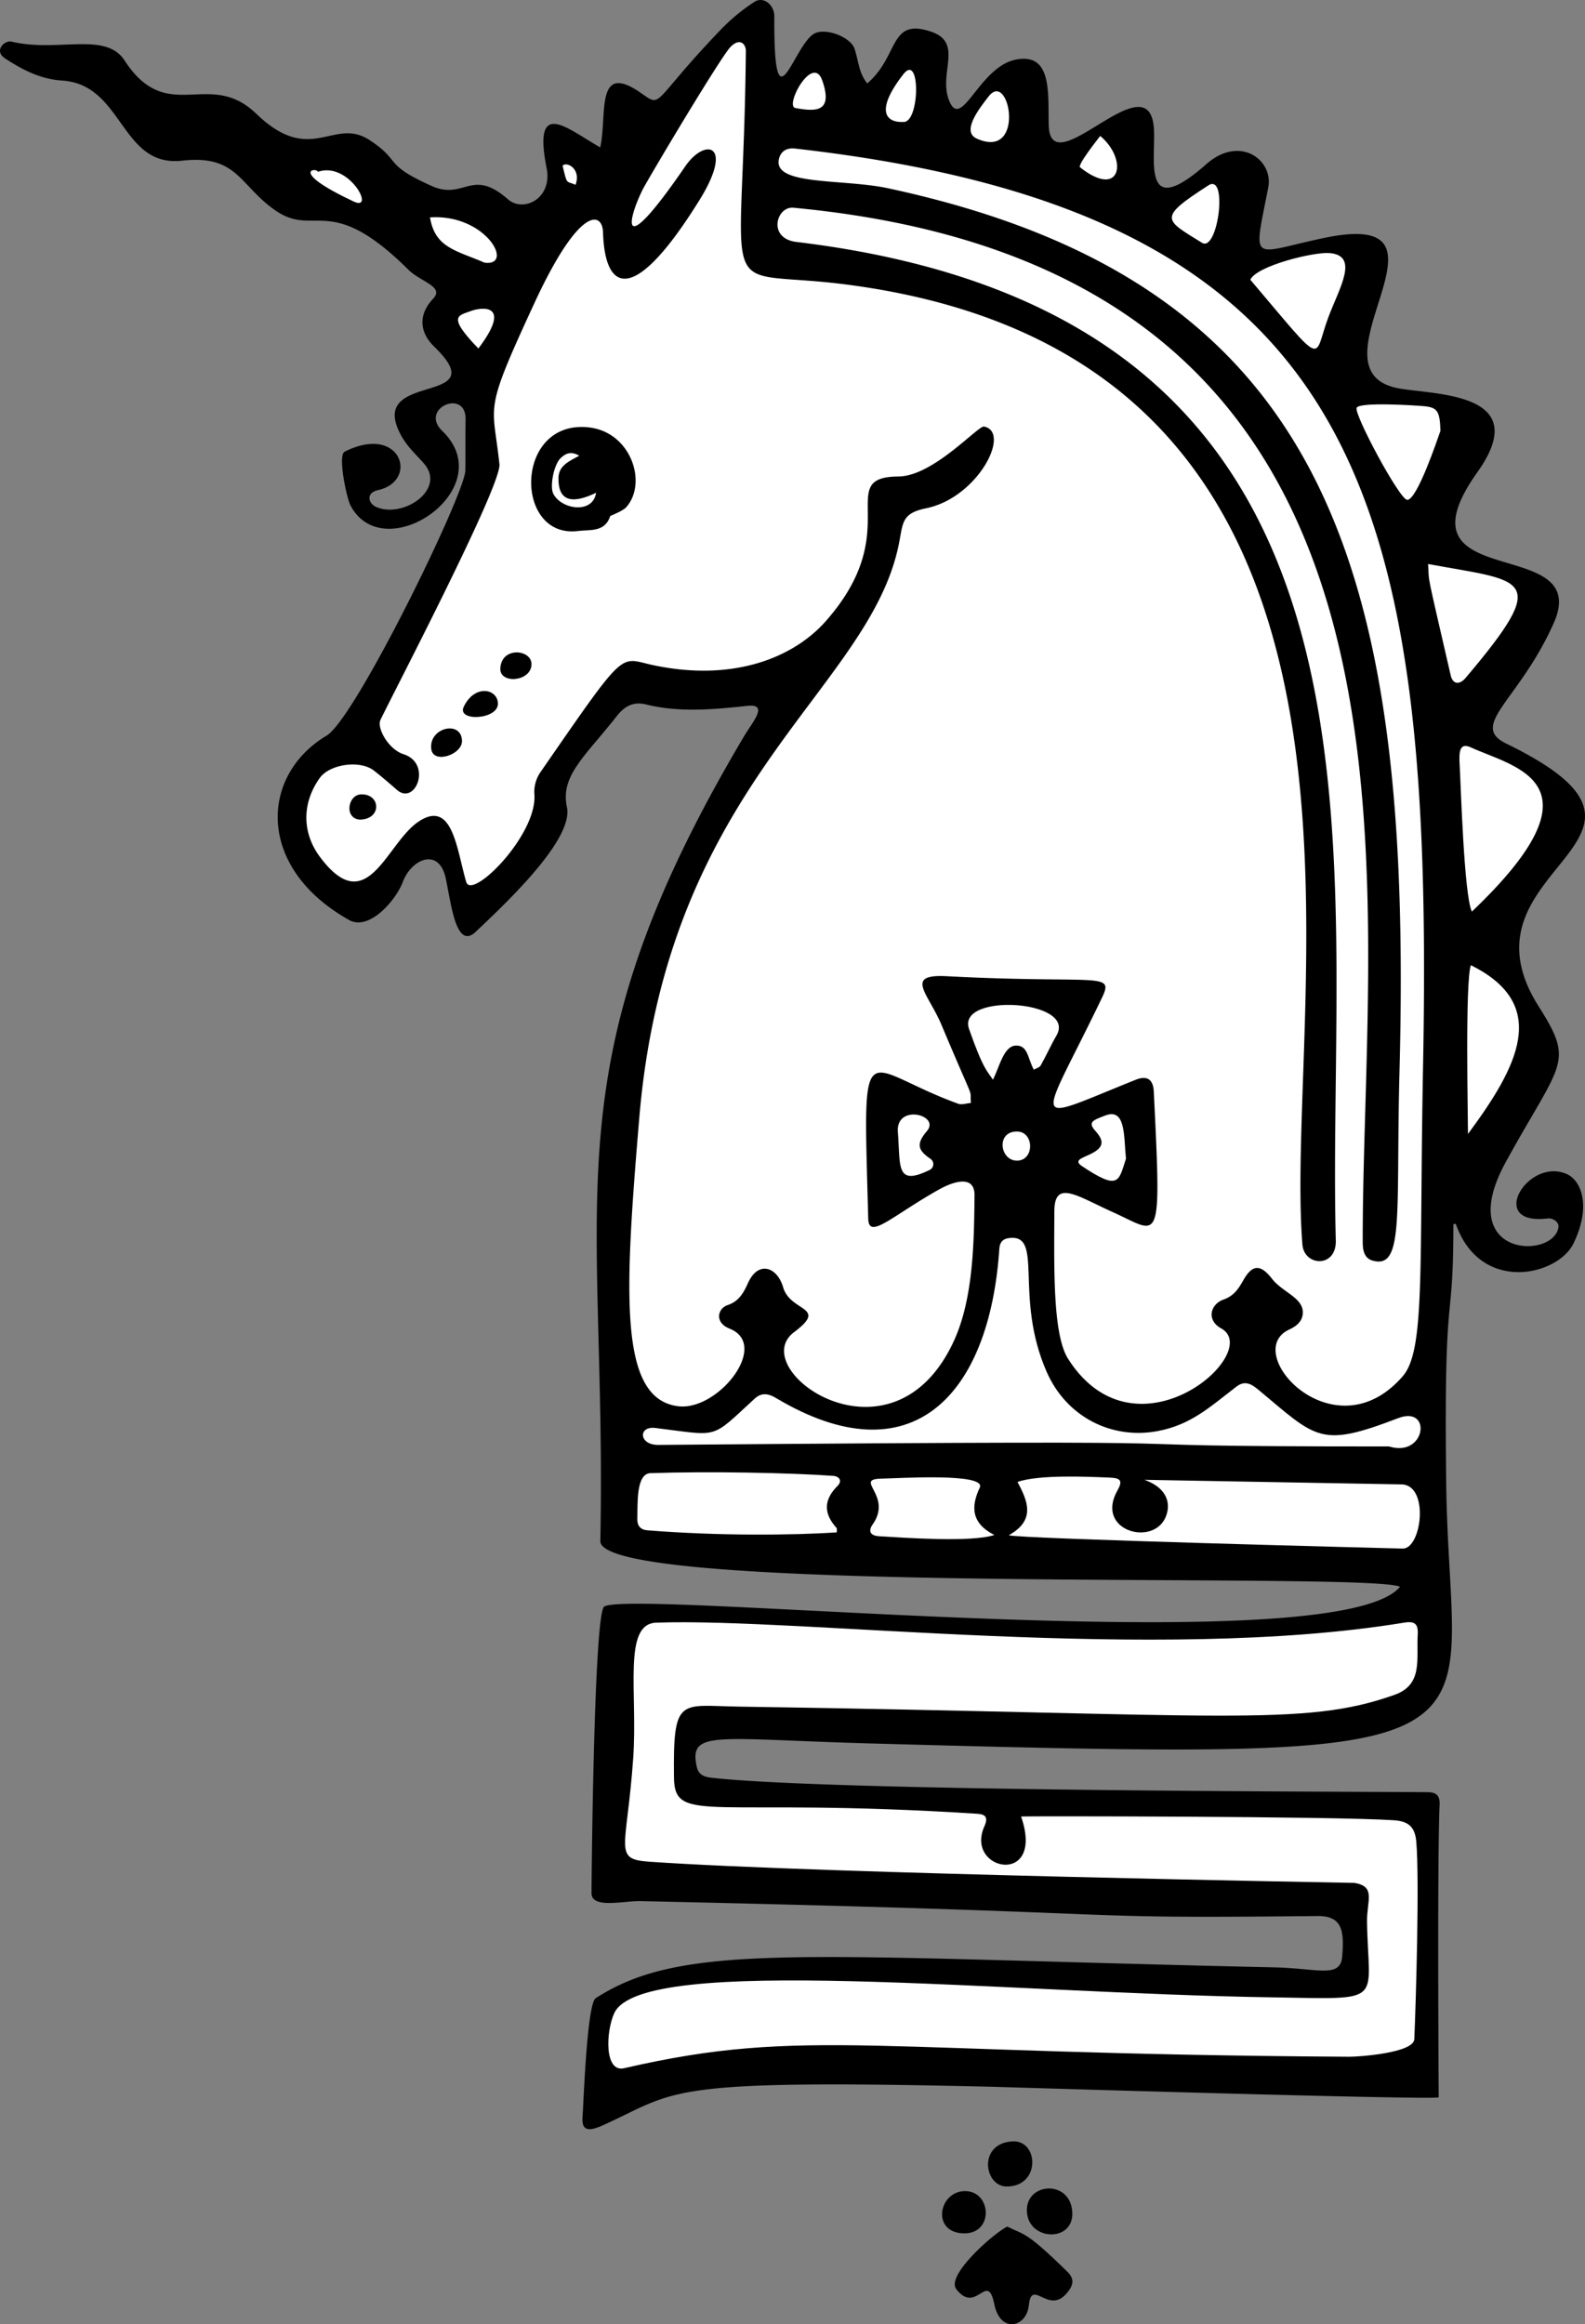
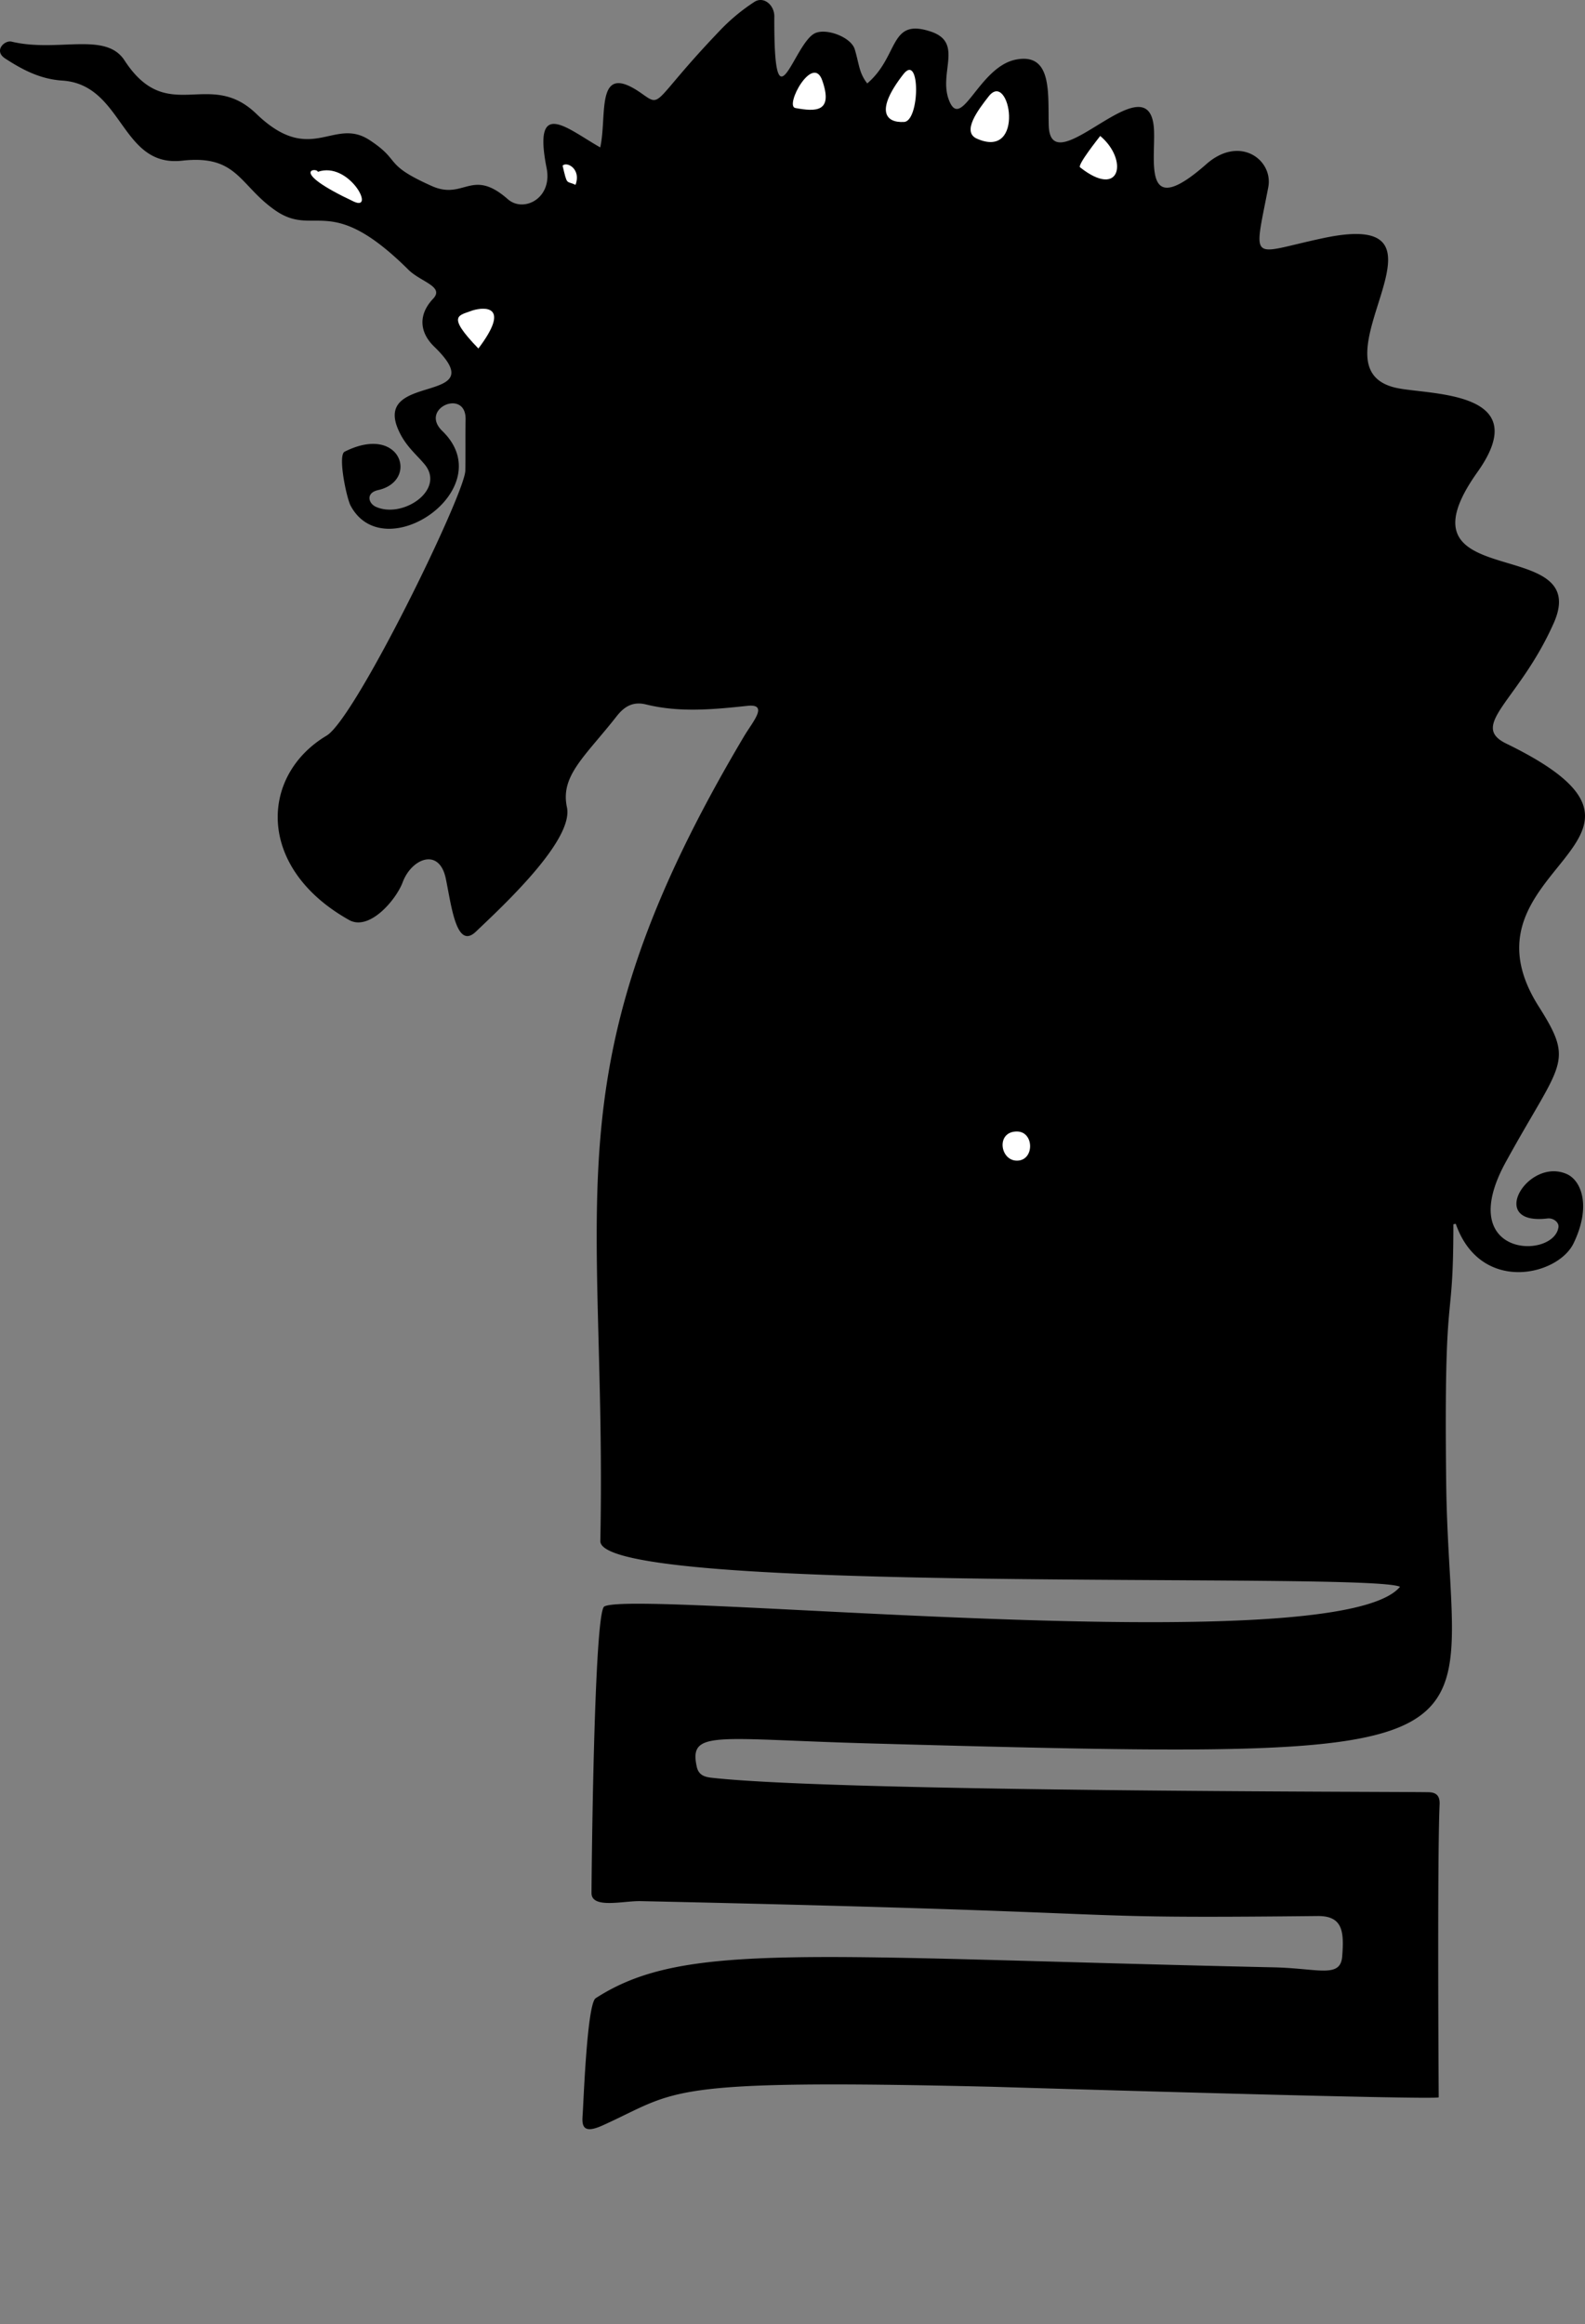
<svg xmlns="http://www.w3.org/2000/svg" width="852.58" height="1249.997" viewBox="0 0 852.58 1249.997">
  <rect x="0" y="0" width="852.58" height="1249.997" fill="#808080" stroke="none" />
  <defs>
    <style>.cls-1{fill:#fff;}</style>
  </defs>
  <title>Saybrook-RH-Macy-and-Co</title>
  <g id="Saybrook_R.H._Macy_and_Co._1935">
    <path d="M781.78 658.424c0 59.91-5.185 26.518-3.863 139.249 1.707 145.589 50.382 149.909-309.208 139.994-83.732-2.31-98.268-7.536-93.929 12.466 1.01 4.654 4.356 5.567 8.083 5.984 68.23 7.624 368.054 7.4 385.556 7.766 4.037.084 6.168 1.787 5.954 6.559-1.318 29.314-.482 157.533-.482 157.533-.993 1.613-238.308-5.632-240.201-5.677-179.184-4.243-168.153 2.135-209.685 20.849-10.643 4.795-11.035-.067-10.596-5.704.455-5.837 2.32-59.732 7.01-62.769 47.735-30.906 113-22.183 364.818-16.604 23.796.527 35.806 6.061 36.742-5.899 1.029-13.148.446-21.845-13.247-21.699-149.425 1.59-72.947-1.703-364.172-8.017-9.238-.2-26.396 4.328-26.382-4.375.011-6.352 1.277-151.097 6.876-154.095 17.507-9.374 394.028 30.648 428.012-10.593-17.507-8.298-430.733 4.921-430.143-24.618 3.72-186.108-28.96-253.876 77.368-432.887 4.54-7.643 13.398-17.509 1.771-16.272-18.234 1.94-36.464 3.719-54.567-.751-6.975-1.723-11.638 1.055-15.733 6.274-17.087 21.778-30.454 32.022-26.81 49 3.85 17.937-35.69 54.221-48.949 66.901-10.592 10.129-13.191-14.166-16.217-28.568-3.534-16.824-18.389-10.778-23.175 1.993-3.606 9.622-17.994 26.392-28.809 20.336-50.059-28.032-48.05-77.736-12.137-99.151 15.538-9.265 74.414-130.061 74.636-142.532.165-9.191-.011-18.388.143-27.579.281-16.78-25.111-5.924-12.522 6.252 31.991 30.941-31.308 74.232-49.363 40.087-2.131-4.03-6.989-27.031-3.169-28.953 30.352-15.269 40.117 15.712 18.002 20.654-6.731 1.504-5.278 7.147-1.199 8.993 14.44 6.535 37.619-9.135 26.181-22.874-4.652-5.587-10.76-10.23-14.503-19.474-12.122-29.934 52.052-12.449 19.742-43.739-8.245-7.984-8.522-17.477-.65-25.798 6.25-6.606-6.624-9.027-13.246-15.597-42.557-42.222-50.152-16.977-71.71-31.997-19.351-13.482-20.217-30.024-50.052-26.674-33.21 3.729-31.496-40.971-64.474-43.084-11.739-.752-21.407-5.796-30.764-11.92-6.23-4.078-.315-9.945 3.534-9.018 24.651 5.937 50.493-5.614 60.7 10.055 23.212 35.634 45.343 4.066 70.925 28.747 29.473 28.434 41.448 1.404 60.91 14.144 17.501 11.457 6.853 12.795 33.434 24.69 17.501 7.833 21.403-10.033 40.956 7.112 8.458 7.416 24.089-.418 20.859-16.687-7.649-38.531 11.331-21.042 28.834-11.181 3.916-17.518-3.025-46.812 22.216-29.04 11.307 7.961 5.183 4.866 41.773-33.401a102.972 102.972 0 0 1 18.981-15.846c4.977-3.155 10.711 1.717 10.676 7.854-.362 63.957 10.398 14.092 22.025 8.963 6.207-2.738 19.275 2.215 21.235 8.703 2.412 7.982 2.26 12.706 6.726 18.363 17.334-14.841 11.594-35.439 34.231-27.87 17.734 5.93 3.978 22.152 9.74 36.916 6.676 17.104 16.058-18.055 36.048-21.877 19.597-3.747 17.147 18.135 17.601 35.311.881 33.398 55.487-37.772 56.661 3.421.499 17.503-5.673 47.297 28.12 17.506 18.035-15.898 36.146-2.202 33.306 12.477-8.12 41.962-10.009 35.666 29.875 27.249 79.449-16.768-9.747 69.461 38.739 80.546 17.506 4.003 75.449 1 43.905 45.35-47.223 66.395 62.631 32.651 41.009 81.269-18.509 41.618-45.843 54.849-25.527 64.734 108.095 52.598-30.562 65.67 17.484 141.403 19.527 30.78 12.072 29.435-17.663 83.538-28.382 51.64 25.857 52.636 28.276 35.131.36-2.604-2.781-5.042-5.905-4.667-32.818 3.939-10.709-33.056 10.292-23.924 8.08 3.517 13.293 17.54 3.727 37.309-8.47 17.502-50.134 27.255-63.361-10.519l-1.28.25z" transform="translate(-.002)" />
-     <path class="cls-1" d="M368.609 89.446c10.621-15.481 26.633-12.365 7.552 18.309-36.51 58.691-50.884 47.805-51.791 17.188-.332-11.219-12.602-14.508-36.959 38.178-27.714 59.947-22.362 52.574-18.761 86.544 1.23 11.601-59.064 126.859-64.044 137.633-1.924 4.162 4.202 15.676 12.445 18.325 15.56 5 6.39 27.897-3.582 19.151-4.039-3.543-8.122-7.051-12.359-10.352-7.459-5.811-23.81-3.506-29.187 4.088-9.943 14.044-9.093 29.955.181 42.357 25.565 34.186 35.611-7.435 53.112-19.042 18.285-12.127 20.421 15.001 25.561 32.503 2.956 10.065 38.57-25.432 36.658-47.418a18.652 18.652 0 0 1 3.071-11.322c47.082-68.064 42.214-61.823 60.734-57.879 42.545 9.059 75.203-3.562 92.937-23.625 43.502-49.215 3.778-77.509 39.174-77.826 18.721-.167 42.803-27.462 45.938-26.851 14.836 2.89-3.255 38.274-31.15 43.963-13.583 2.771-12.286 8.064-14.804 20.044-16.556 78.757-124.327 127.734-139.468 307.893-8 95.178-11.111 151.119 21.013 155.001 21.364 2.582 49.542-33.012 27.552-41.752-8.324-3.31-6.345-10.899-1.008-12.665 6.164-2.039 8.635-6.791 10.933-11.871 5.564-12.302 15.727-8.616 18.92 2.353 3.899 13.393 24.462 10.139 5.877 24.075-26.759 20.067 52.812 76.786 85.959 4.7 10.593-23.036 10.828-53.972 11.086-78.254.114-10.71-10.356-8.094-19.45-2.964-25.243 14.242-37.417 26.944-37.723 15.521-2.808-104.752-4.653-81.081 48.387-61.841 1.975.717 4.556-.24 6.86-.429-.814-9.317 3.168 3.227-15.84-41.982-7.127-16.95-20.26-27.384 2.729-26.181 82.153 4.297 90.452-2.684 83.522 11.737-33.961 70.677-41.018 67.681 18.234 43.955 6.135-2.457 9.39-.215 9.716 6.402 4.198 85.434 3.469 76.259-21.887 64.866-19.485-8.755-31.525-17.855-31.604-.554-.139 30.869-.895 66.37 7.41 79.402 36.525 57.323 105.451-3.608 82.336-16.376-8.147-4.5-5.764-13.053 1.245-15.524 5.709-2.014 8.131-5.951 10.738-10.535 4.846-8.52 9.282-8.448 15.314-.687 5.604 7.211 16.564 10.176 16.6 18.037.021 4.811-3.325 7.468-7.336 9.327-26.368 12.219 24.156 67.647 61.087 25.096 12.18-14.034 8.844-57.49 10.92-166.444 5.842-306.449-32.041-459.225-337.801-493.822-4.062-.459-7.353 1.052-8.53 5.129-4.346 15.056 33.891 10.927 58.69 16.253 235.91 50.664 282.166 203.649 274.981 474.852-2.022 76.347 2.815 107.09-14.688 101.765-4.509-1.372-5.09-5.939-5.096-10.021-.276-195.534 55.429-522.125-306.237-556.157-9.181-.864-14.088 16.516 1.649 18.41 339.859 40.897 284.717 331.088 290.106 537.031.39 14.881-17.03 13.996-17.971 2.111-10.638-134.413 70.879-475.013-244.935-516.204-72.745-9.488-55.795 16.627-54.43-125.635.036-3.735-3.212-7.334-8.252-2.185-5.383 5.5-44.835 71.772-47.371 76.938-8.586 17.506-12.054 38.414 23.038-12.739z" transform="translate(-.002)" />
-     <path class="cls-1" d="M728.558 1012.649c11.734 1.959 6.599 9.538 6.778 20.983.695 44.356 10.649 41.514-51.198 40.568-146.06-2.232-338.829-23.73-353.724 8.497-4.506 9.75-5.454 32.096 5.281 29.62 98.06-22.609 133.314-7.656 390.097-6.169 5.094.029 34.654-2.023 34.974-9.46.883-20.545 2.806-85.75 1.07-106.095-.68-7.962-4.081-11.093-12.026-11.631-31.96-2.168-199.456-2.264-200.562-2.022 13.144 38.025-30.556 29.356-19.738 5.269 2.28-5.077.352-6.466-3.901-6.738-143.812-9.198-162.757 6.256-163.074-19.477-.54-43.885 3.158-38.619 34.845-38.147 262.129 3.913 303.624 11.145 352.803-6.358 15.339-5.46 11.655-19.153 12.412-32.454.326-5.715-1.573-7.294-7.402-6.336-133.189 21.893-324.575-2.835-402.275.005-18.039.659-9.827 37.488-12.319 72.969-3.473 49.438-11.117 54.212 8.856 55.601 92.096 6.406 379.102 11.374 379.102 11.374zM747.182 777.928c19.841 6.159 23.272-22.238 4.935-15.23-41.955 16.035-43.55 11.182-75.018-15.094-3.771-3.149-7.32-5.458-12.021-1.853-14.448 11.078-24.429 20.512-42.323 23.901-24.621 4.665-49.056-7.443-59.758-31.866-17.866-40.772-1.175-74.428-20.331-71.928-2.877.375-4.86 1.909-5.101 5.542-5.22 78.987-47.087 124.094-120.143 80.482-4.015-2.397-7.716-3.126-11.457.308-24.168 22.184-18.507 20.086-53.476 15.795-9.313-1.144-8.89 9.198 1.597 9.112 378.999-3.123 183.675.832 393.096.832zM542.637 825.671c4.4 1.903 207.062 7.071 211.854 7.175 10.258.22 14.491-34.22-.593-34.514l-138.285-2.46c12.13 4.315 14.519 12.769 11.356 20.128-6.848 15.937-38.093 7.161-25.889-14.398 2.831-5.002 1.954-6.672-3.864-6.911-12.27-.505-38.316-1.73-49.907 2.327 5.555 10.336 9.891 20.554-4.672 28.653zM450.097 824.131c0-1.612.148-2.089-.021-2.274-7.112-7.781-7.178-15.168.528-22.808 2.361-2.341 1.247-5.046-2.524-5.315-23.722-1.696-67.158-2.492-98.212-1.447-7.856.265-6.833 16.802-7.039 24.797-.088 3.421 1.684 5.635 5.297 5.928 37.945 3.079 78.412 2.696 101.971 1.12zM791.731 490.271c73.115-69.625 22.796-77.541-.55-88.304-6.363-2.934-6.398 2.854-6.008 9.674.622 10.869 2.33 69.996 6.558 78.63zM768.172 303.335c.754 11.499-1.363 1.03 12.149 59.822 1.215 5.289 5.016 5.002 7.997 1.48 46.651-55.101 31.765-51.702-20.146-61.302zM534.865 825.547c-12.473-6.365-12.671-15.246-7.854-25.483 3.793-8.062-43.773-4.996-52.91-4.826-15.316.283 6.429 8.98-4.75 24.718-2.384 3.356-1.359 5.969 3.455 6.249 13.209.77 49.537 3.451 62.059-.657zM789.641 609.855c26.431-35.755 44.792-69.379 1.552-90.747-3.157 8.564-1.552 81.423-1.552 90.747zM672.542 150.432c41.398 48.78 33.451 42.805 42.097 19.89 5.888-15.605 16.815-33.162.172-34.23-8.495-.545-38.698 6.812-42.269 14.34zM774.821 231.73c-.319-10.617-1.595-12.662-9.138-13.31-3.672-.315-34.058-2.401-35.926.868-1.745 3.051 23.095 49.546 27.211 49.546 5.323-.001 16.048-32.095 17.853-37.104zM521.257 553.418c7.611 21.729 9.862 22.722 12.863 27.261 3.612-7.2 5.804-18.124 12.31-18.349 6.556-.227 6.311 6.837 9.672 12.964 1.265-.748 3.074-1.187 3.701-2.295 2.983-5.278 5.449-10.851 8.488-16.094 11.158-19.254-53.911-23.119-47.034-3.487zM605.665 623.151c-1.222-11.933-.013-27.431-11.081-23.229-6.688 2.539-9.705 3.54-5.317 8.38 4.997 5.513 4.296 8.935-2.547 12.306-4.447 2.19-9.526 3.352-4.695 6.571 19.902 13.256 19.64 8.309 23.64-4.028zM649.963 99.714c-27.526 17.72-23.646 18.315-3.412 30.86 8.553 5.303 14.205-37.808 3.412-30.86zM260.676 141.276c16.288 2.131.732-26.392-29.376-24.362 2.685 16.444 14.088 17.741 29.376 24.362z" />
-     <path class="cls-1" d="M500.024 629.24a3.453 3.453 0 0 0 .466-6.011c-7.168-4.864-7.516-8.234-1.853-14.975 7.307-8.696-16.873-14.791-15.668.616 1.462 18.669-1.193 29.232 17.055 20.37z" transform="translate(-.002)" />
    <path class="cls-1" d="M531.839 51.8c-5.611 7.171-14.714 19.063-6.396 22.764 26.362 11.726 17.699-37.208 6.396-22.764zM485.899 39.946c-15.224 19.569-9.634 26.258.45 25.636 8.455-.521 8.809-37.538-.45-25.636zM591.807 73.119c-1.205 1.607-12.406 15.64-10.829 16.883 22.061 17.391 25.962-4.244 10.829-16.883zM442.292 43.265c-5.094-14.565-20.402 13.73-14.472 14.826 10.99 2.032 20.478 2.347 14.472-14.826zM254.241 166.942c-7.302 2.853-14.551 2.237 3.08 20.493 17.598-23.273 3.378-22.452-3.08-20.493zM170.975 92.41c-.516-2.548-16.293-.777 19.266 15.97 12.051 5.676-2.59-21.806-19.266-15.97zM547.077 608.538c-11.488-.108-9.237 15.919.159 15.676 9.297-.241 9.065-15.588-.159-15.676zM302.622 89.073c2.565 10.963 1.901 7.981 6.955 10.324 3.157-8.322-4.498-12.746-6.955-10.324z" />
-     <path d="M541.787 1197.472c9.312 4.702 9.786 2.192 32.245 24.189 4.037 3.953 3.619 7.249-.386 11.868-9.839 11.348-18.722-8.477-20.224 6.283-1.216 11.957-15.364 15.307-18.575-.522-3.745-18.461-9.568 5.907-20.453-8.137-5.656-7.3 19.376-29.502 27.394-33.681zM576.809 1190.302c.378 15.949-24.19 14.823-24.45-1.407-.248-15.476 24.02-16.722 24.45 1.407zM544.43 1151.666c14.462-.95 15.454 24.436-3.028 24.263-12.039-.114-15.466-23.047 3.028-24.263zM518.152 1201.133c-17.533-.585-13.109-23.236 1.45-22.716 13.896.498 14.974 23.263-1.45 22.716zM336.804 272.857c-1.68 1.879-8.533 4.637-8.533 4.637-2.827 8.929-11.063 7.273-17.27 8.072-34.624 4.454-34.564-60.014 5.598-55.735 22.827 2.431 31.891 29.959 20.205 43.026zm-25.23-27.756c-4.579-2.721-7.484-1.139-10.077 1.353-3.635 3.494-5.907 15.371-3.821 19.234 4.587 8.494 21.285 10.806 22.97-.668-11.664 5.605-20.491 5.666-20.238-8.061.12-6.543 5.723-8.912 11.166-11.858zM231.988 402.895c-1.539-11.522 16.125-15.817 16.522-4.538.265 7.485-15.423 12.768-16.522 4.538zM249.451 380.101c5.87-12.208 18.048-9.759 18.387-1.886.385 8.941-22.316 10.059-18.387 1.886zM269.126 359.577c.462-12.04 16.899-10.388 16.774-2.301-.143 9.401-17.099 10.777-16.774 2.301zM193.681 440.817c-8.669-.484-6.702-13.378.551-13.599 10.601-.323 11.251 13.325-.551 13.599z" />
  </g>
</svg>